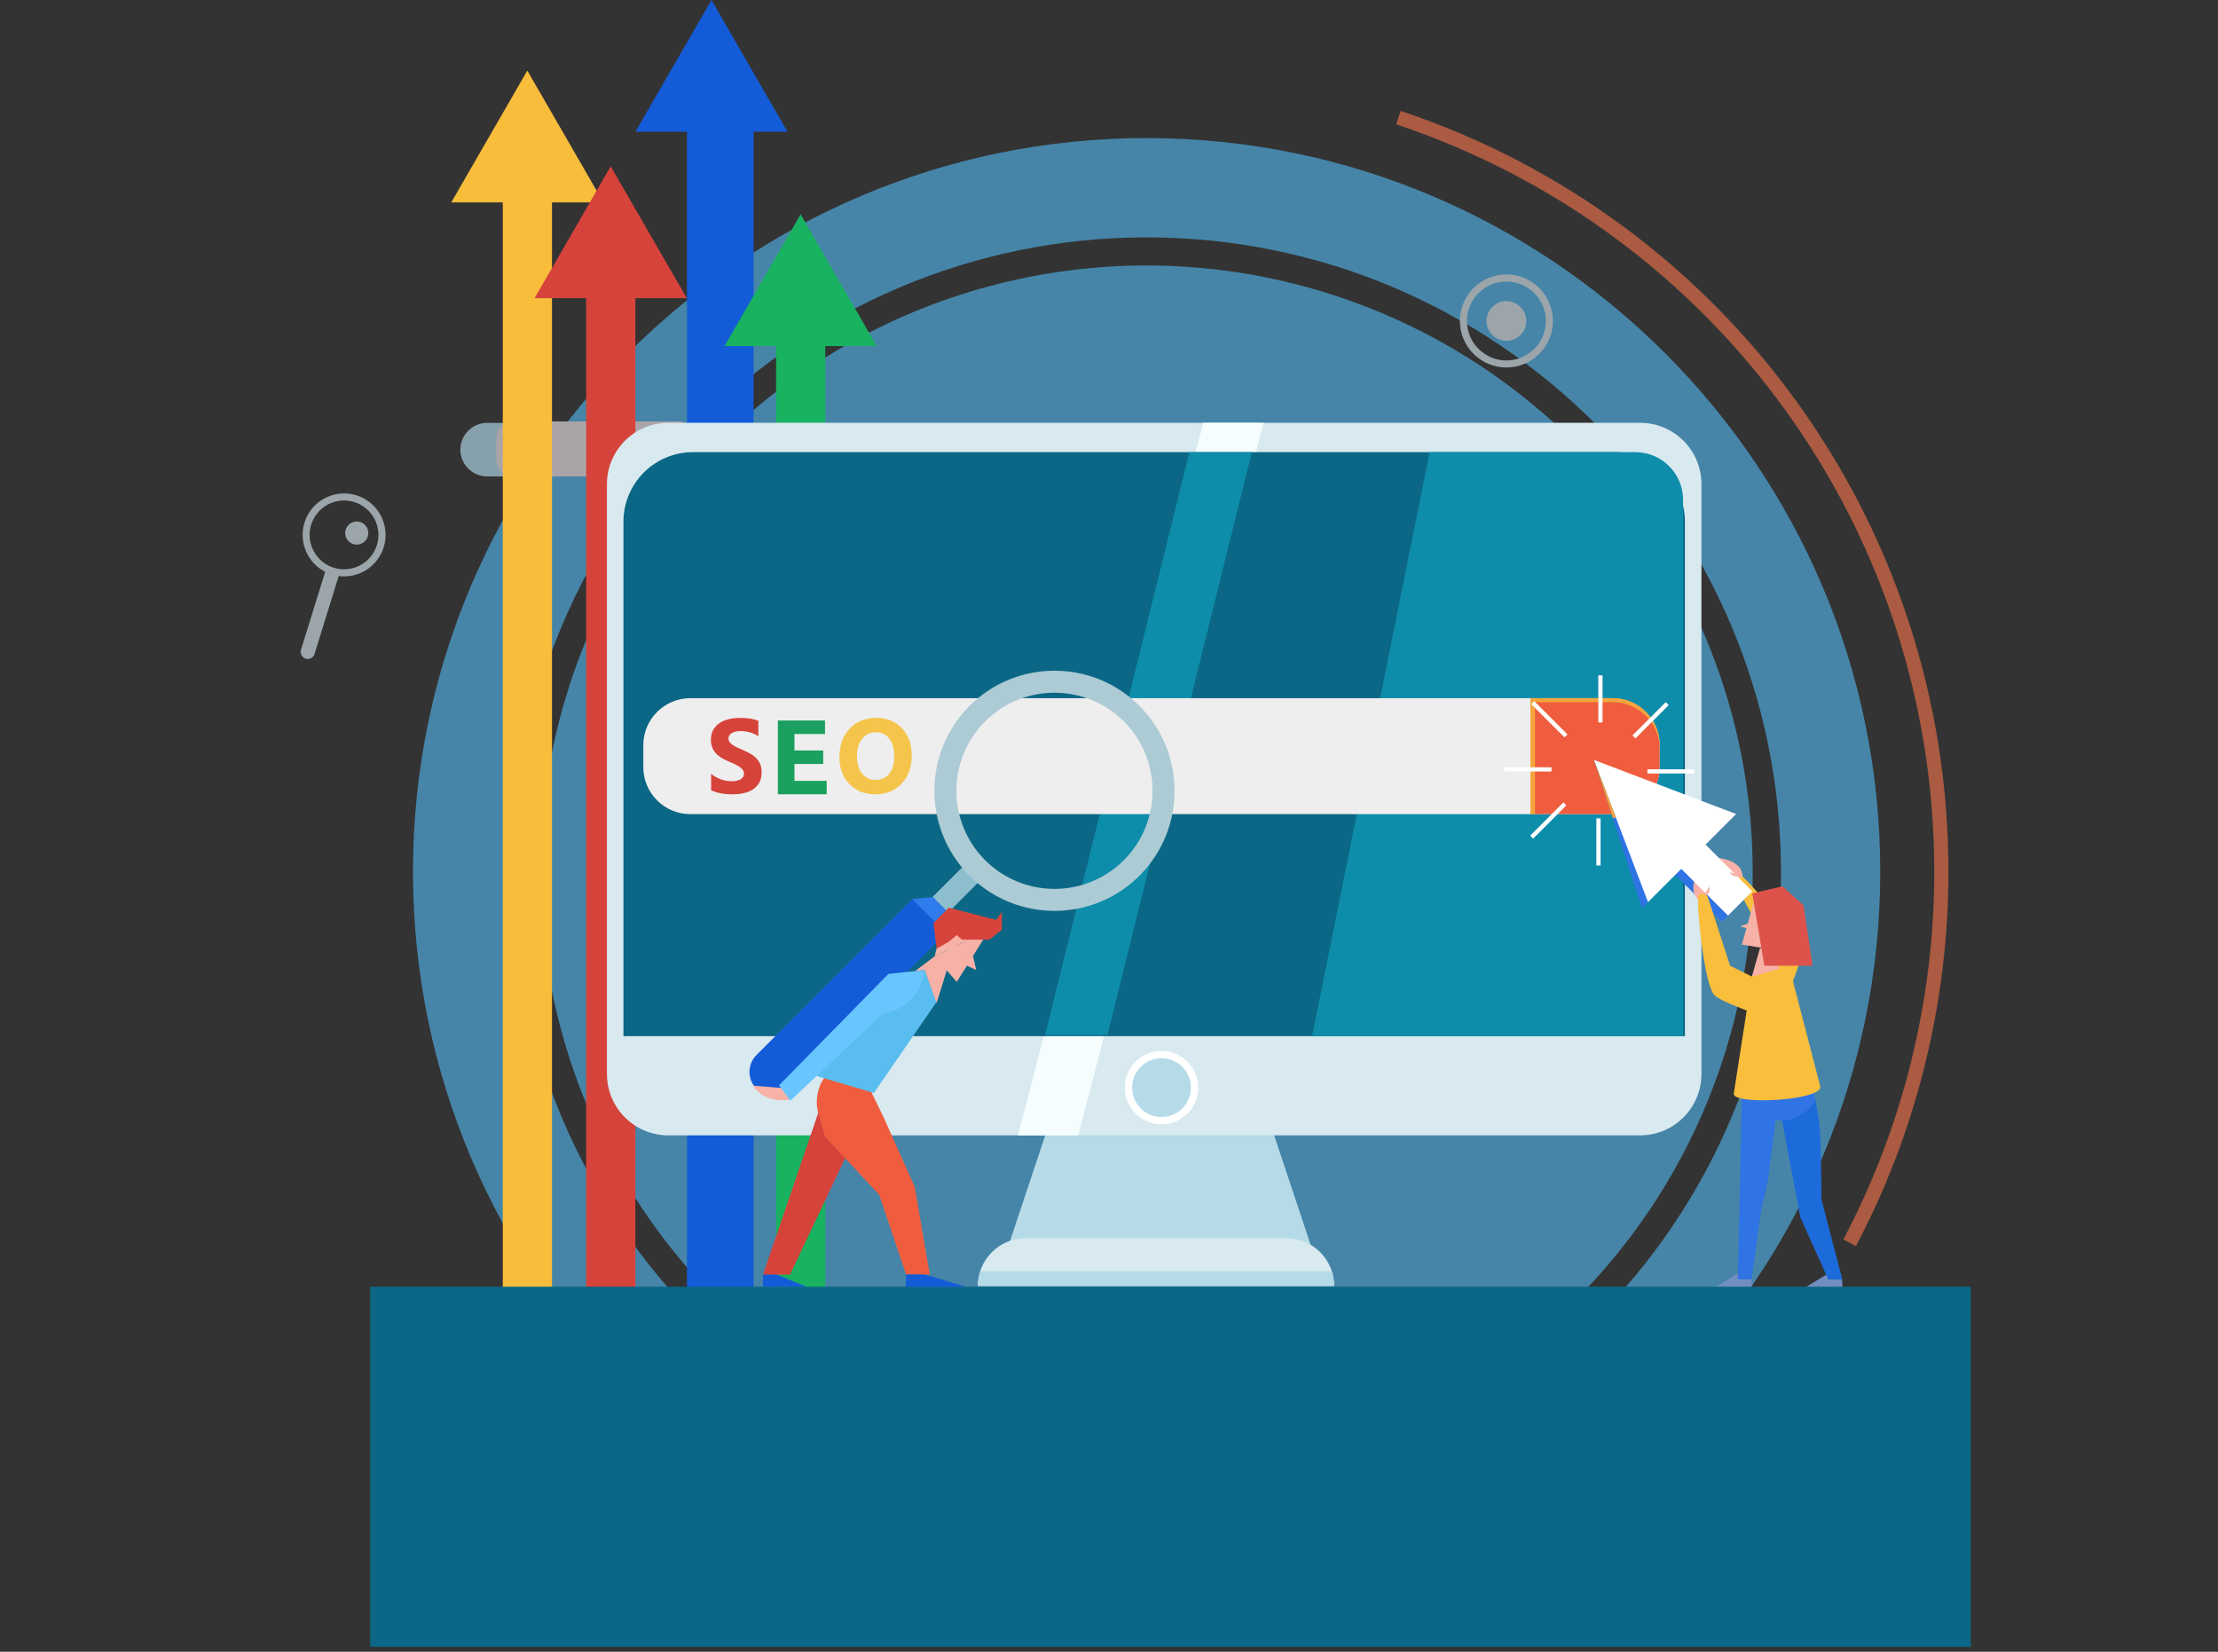
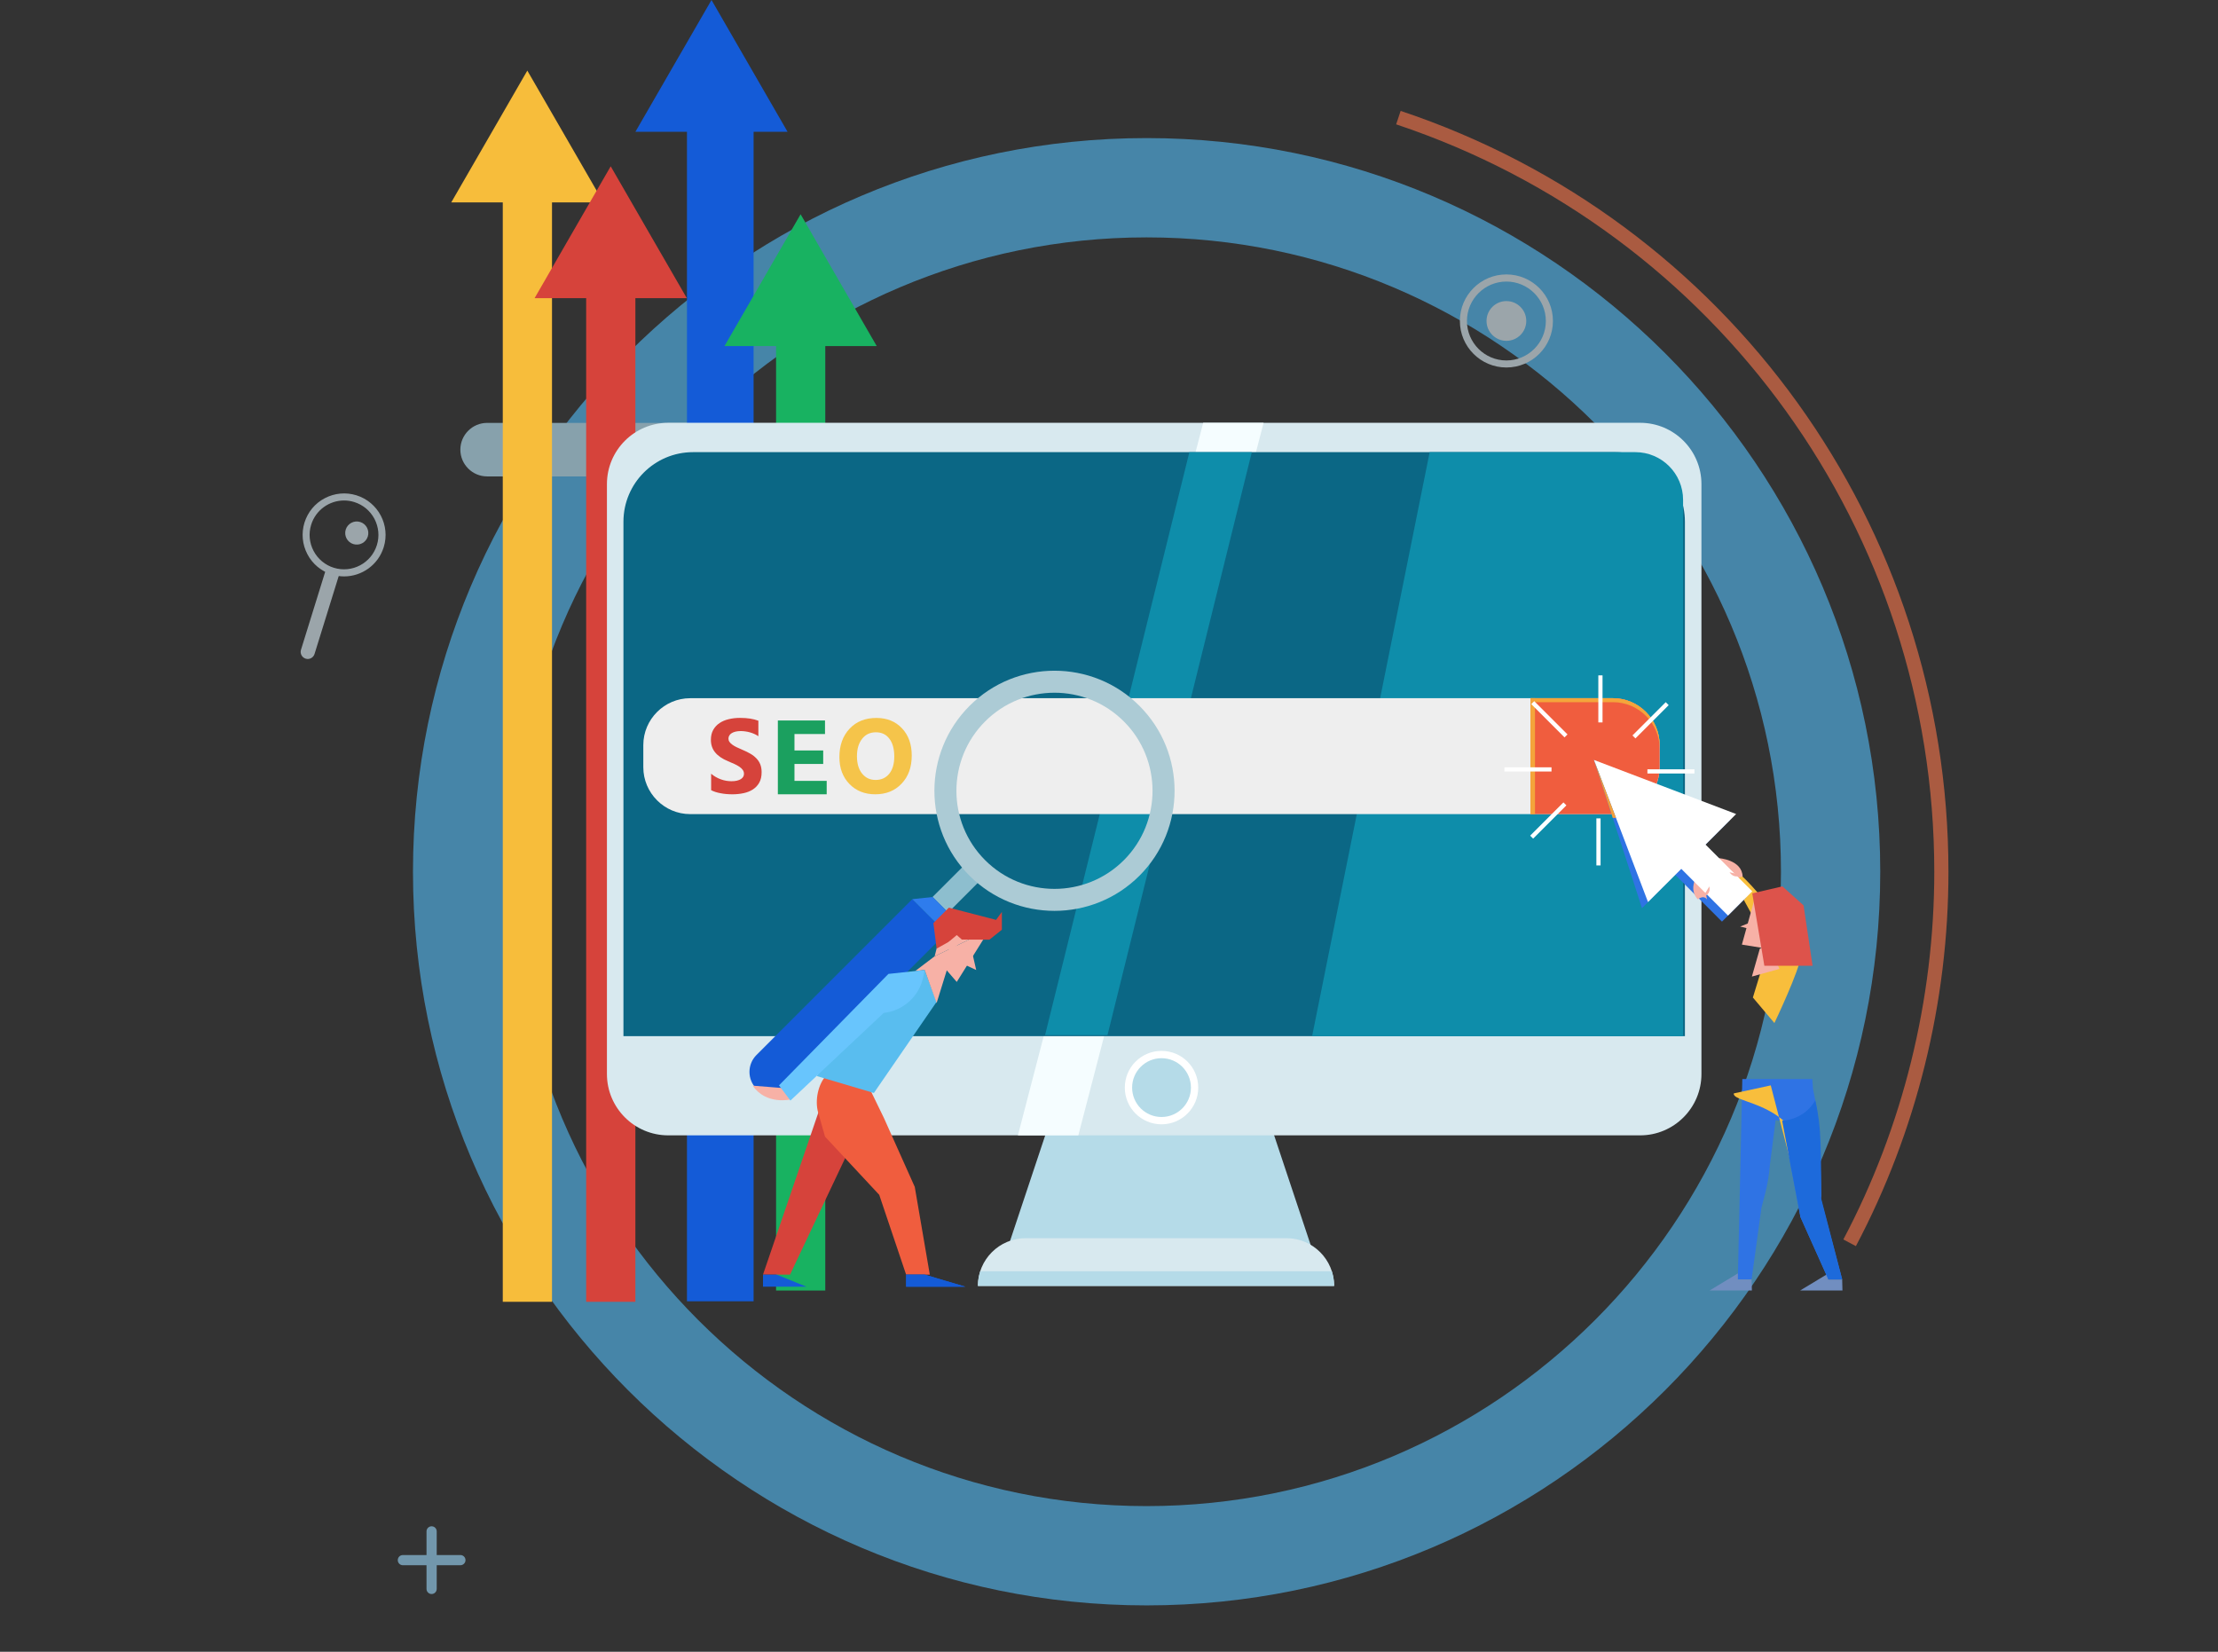
<svg xmlns="http://www.w3.org/2000/svg" version="1.1" id="Layer_1" x="0px" y="0px" viewBox="0 0 470 350" style="enable-background:new 0 0 470 350;" xml:space="preserve">
  <rect x="0" y="0" width="470" height="350" fill="#333333" stroke="none" />
  <style type="text/css">
	.st0{opacity:0.59;}
	.st1{fill:#53BDF9;}
	.st2{fill:#FC764B;}
	.st3{fill:#E3F4FC;}
	.st4{fill:#9DDCFF;}
	.st5{fill:#C0ECFF;}
	.st6{fill:#FCF1F9;}
	.st7{fill:#F7BD3B;}
	.st8{fill:#D6433B;}
	.st9{fill:#145BD7;}
	.st10{fill:#18B261;}
	.st11{fill:#B5DBE8;}
	.st12{fill:#D8E9EF;}
	.st13{fill:#F5FDFF;}
	.st14{fill:#0B6785;}
	.st15{fill:#FFFFFF;}
	.st16{fill:#0E8DAA;}
	.st17{fill:#EEEEEE;}
	.st18{fill:#F05D3E;}
	.st19{fill:#F4A53B;}
	.st20{fill:#F7B1A6;}
	.st21{fill:#718EC0;}
	.st22{fill:#F8BE3C;}
	.st23{fill:#2F73E4;}
	.st24{fill:#DD534B;}
	.st25{fill:#F4A03B;}
	.st26{fill:#1BA05F;}
	.st27{fill:#F5C44A;}
	.st28{fill:#8DBECE;}
	.st29{fill:#ACCBD5;}
	.st30{fill:#2E7CED;}
	.st31{fill:#59BDEF;}
	.st32{fill:#68C5FD;}
	.st33{fill:#1D6ADB;}
</style>
  <g class="st0">
    <g>
      <g>
-         <ellipse transform="matrix(0.707 -0.707 0.707 0.707 -59.449 225.911)" class="st1" cx="242.97" cy="184.72" rx="128.49" ry="128.49" />
-       </g>
+         </g>
    </g>
    <g>
      <g>
        <path class="st1" d="M242.97,340.18c-85.72,0-155.46-69.74-155.46-155.46S157.25,29.26,242.97,29.26     c85.72,0,155.46,69.74,155.46,155.46S328.7,340.18,242.97,340.18z M242.97,50.3c-74.12,0-134.42,60.3-134.42,134.42     s60.3,134.42,134.42,134.42c74.12,0,134.42-60.3,134.42-134.42S317.09,50.3,242.97,50.3z" />
      </g>
    </g>
    <g>
      <g>
        <path class="st2" d="M393.27,264.05l-2.66-1.41c12.61-23.83,19.27-50.78,19.27-77.93c0-71.95-45.82-135.59-114.03-158.36     l0.95-2.85c69.43,23.17,116.08,87.96,116.08,161.21C412.89,212.35,406.1,239.78,393.27,264.05z" />
      </g>
    </g>
    <g>
      <path class="st3" d="M319.21,77.87c-5.44,0-9.86-4.42-9.86-9.86c0-5.44,4.42-9.86,9.86-9.86c5.44,0,9.86,4.42,9.86,9.86    C329.07,73.45,324.64,77.87,319.21,77.87z M319.21,59.66c-4.61,0-8.36,3.75-8.36,8.36c0,4.61,3.75,8.36,8.36,8.36    c4.61,0,8.36-3.75,8.36-8.36C327.56,63.4,323.81,59.66,319.21,59.66z" />
    </g>
    <g>
      <path class="st3" d="M323.42,68.01c0,2.33-1.89,4.21-4.21,4.21s-4.21-1.89-4.21-4.21s1.89-4.21,4.21-4.21    S323.42,65.68,323.42,68.01z" />
    </g>
    <g>
      <path class="st4" d="M91.46,337.77c-0.6,0-1.08-0.48-1.08-1.08V324.5c0-0.6,0.48-1.08,1.08-1.08c0.6,0,1.08,0.48,1.08,1.08v12.19    C92.54,337.28,92.06,337.77,91.46,337.77z" />
    </g>
    <g>
      <path class="st4" d="M97.56,331.67H85.37c-0.6,0-1.08-0.48-1.08-1.08s0.48-1.08,1.08-1.08h12.19c0.6,0,1.08,0.48,1.08,1.08    S98.15,331.67,97.56,331.67z" />
    </g>
    <g>
      <path class="st3" d="M72.91,122.14c-0.86,0-1.74-0.13-2.6-0.4c-2.24-0.7-4.08-2.22-5.17-4.3c-1.09-2.08-1.31-4.46-0.62-6.7    c0.7-2.24,2.22-4.08,4.3-5.17c2.08-1.09,4.46-1.31,6.7-0.62c4.63,1.44,7.23,6.37,5.79,11v0    C80.14,119.72,76.66,122.14,72.91,122.14z M72.91,106.05c-3.11,0-6,2.01-6.97,5.13c-0.58,1.86-0.4,3.83,0.51,5.56    c0.91,1.72,2.43,2.99,4.29,3.57c3.84,1.19,7.93-0.96,9.12-4.8c0.58-1.86,0.39-3.83-0.51-5.56c-0.91-1.72-2.43-2.99-4.29-3.57    C74.35,106.16,73.63,106.05,72.91,106.05z" />
    </g>
    <g>
      <path class="st3" d="M70.53,121.03c-0.49-0.15-0.94-0.35-1.38-0.58c-0.02,0.04-0.04,0.09-0.06,0.13l-5.31,17.11    c-0.25,0.79,0.2,1.63,0.99,1.88c0.79,0.25,1.63-0.2,1.88-0.99l5.31-17.11c0.01-0.05,0.02-0.09,0.03-0.14    C71.5,121.27,71.01,121.18,70.53,121.03z" />
    </g>
    <g>
      <path class="st3" d="M77.94,113.68c-0.4,1.29-1.77,2.01-3.07,1.61c-1.29-0.4-2.01-1.77-1.61-3.07c0.4-1.29,1.77-2.01,3.07-1.61    C77.62,111.01,78.34,112.39,77.94,113.68z" />
    </g>
    <g>
      <path class="st5" d="M218.82,133.03h-60.35c-3.12,0-5.67-2.55-5.67-5.67l0,0c0-3.12,2.55-5.67,5.67-5.67h60.35    c3.12,0,5.67,2.55,5.67,5.67l0,0C224.48,130.48,221.93,133.03,218.82,133.03z" />
    </g>
    <g>
      <path class="st6" d="M211.45,133.03h-45.49c-1.99,0-3.61-1.62-3.61-3.61V125c0-1.99,1.62-3.61,3.61-3.61h45.49    c1.99,0,3.61,1.62,3.61,3.61v4.42C215.06,131.41,213.43,133.03,211.45,133.03z" />
    </g>
    <g>
      <path class="st5" d="M149.22,100.95h-46c-3.12,0-5.67-2.55-5.67-5.67l0,0c0-3.12,2.55-5.67,5.67-5.67h46    c3.12,0,5.67,2.55,5.67,5.67l0,0C154.89,98.39,152.34,100.95,149.22,100.95z" />
    </g>
    <g>
-       <path class="st6" d="M143.68,100.95h-34.82c-2.02,0-3.67-1.65-3.67-3.67v-4.31c0-2.02,1.65-3.67,3.67-3.67h34.82    c2.02,0,3.67,1.65,3.67,3.67v4.31C147.35,99.29,145.7,100.95,143.68,100.95z" />
-     </g>
+       </g>
  </g>
  <g>
    <rect x="106.54" y="37.65" class="st7" width="10.43" height="238.2" />
    <polygon class="st7" points="111.74,42.89 95.62,42.89 103.68,28.93 111.74,14.96 119.81,28.93 127.87,42.89  " />
    <rect x="124.21" y="51.29" class="st8" width="10.43" height="224.56" />
    <polygon class="st8" points="129.41,63.18 113.28,63.18 121.34,49.21 129.41,35.24 137.47,49.21 145.54,63.18  " />
    <rect x="145.57" y="21.75" class="st9" width="14.12" height="253.99" />
    <polygon class="st9" points="150.77,27.93 134.64,27.93 142.7,13.97 150.77,0 158.83,13.97 166.89,27.93  " />
    <rect x="164.45" y="67.06" class="st10" width="10.43" height="206.4" />
    <polygon class="st10" points="169.65,73.33 153.52,73.33 161.59,59.36 169.65,45.4 177.71,59.36 185.78,73.33  " />
  </g>
  <g>
    <polygon class="st11" points="279.07,267.82 212.41,267.82 227.45,222.68 264.03,222.68  " />
    <path class="st12" d="M347.54,240.58H141.61c-7.18,0-13-5.82-13-13V102.59c0-7.18,5.82-13,13-13h205.93c7.18,0,13,5.82,13,13   v124.99C360.54,234.76,354.72,240.58,347.54,240.58z" />
    <polygon class="st13" points="215.7,240.58 228.5,240.58 267.76,89.59 254.96,89.59  " />
    <path class="st14" d="M357.04,219.56H132.11v-109c0-8.15,6.6-14.75,14.75-14.75h195.43c8.15,0,14.75,6.6,14.75,14.75V219.56z" />
    <path class="st15" d="M253.91,230.46c0,4.3-3.48,7.78-7.78,7.78c-4.3,0-7.78-3.48-7.78-7.78c0-4.3,3.48-7.78,7.78-7.78   C250.43,222.68,253.91,226.16,253.91,230.46z" />
    <circle class="st11" cx="246.13" cy="230.46" r="6.23" />
    <path class="st12" d="M282.71,272.49h-75.49l0,0c0-5.59,4.53-10.12,10.12-10.12h55.26C278.18,262.37,282.71,266.9,282.71,272.49   L282.71,272.49z" />
    <path class="st11" d="M207.72,269.38c-0.32,0.98-0.5,2.03-0.5,3.11h75.49c0-1.09-0.18-2.13-0.5-3.11H207.72z" />
    <path class="st16" d="M356.65,219.56h-78.61l24.91-123.75h43.58c5.59,0,10.12,4.53,10.12,10.12V219.56z" />
    <polygon class="st16" points="234.68,219.34 221.45,219.34 252.03,95.82 265.26,95.82  " />
  </g>
  <path class="st17" d="M341.75,172.51h-195.5c-5.46,0-9.93-4.47-9.93-9.93v-4.7c0-5.46,4.47-9.93,9.93-9.93h195.5  c5.46,0,9.93,4.47,9.93,9.93v4.7C351.68,168.04,347.21,172.51,341.75,172.51z" />
  <path class="st18" d="M341.75,172.51h-17.43v-24.57h17.43c5.46,0,9.93,4.47,9.93,9.93v4.7  C351.68,168.04,347.21,172.51,341.75,172.51z" />
  <rect x="324.31" y="147.94" class="st19" width="0.96" height="24.57" />
  <path class="st19" d="M341.8,147.94h-17.48v0.85h17.48c5.44,0,9.88,4.45,9.88,9.88v-0.85C351.68,152.39,347.23,147.94,341.8,147.94z  " />
  <g>
    <rect x="338.69" y="143.11" class="st15" width="0.89" height="9.97" />
    <rect x="353.64" y="158.47" transform="matrix(-1.836970e-16 1 -1 -1.836970e-16 517.532 -190.626)" class="st15" width="0.89" height="9.97" />
    <rect x="338.28" y="173.41" transform="matrix(-1 -1.224647e-16 1.224647e-16 -1 677.447 356.794)" class="st15" width="0.89" height="9.97" />
    <rect x="323.34" y="158.06" transform="matrix(6.123234e-17 -1 1 6.123234e-17 160.738 486.821)" class="st15" width="0.89" height="9.97" />
    <rect x="327.92" y="147.41" transform="matrix(0.707 -0.707 0.707 0.707 -11.58 276.821)" class="st15" width="0.89" height="9.97" />
    <rect x="349.34" y="147.7" transform="matrix(0.707 0.707 -0.707 0.707 210.411 -202.618)" class="st15" width="0.89" height="9.97" />
    <rect x="349.05" y="169.12" transform="matrix(-0.707 0.707 -0.707 -0.707 719.738 50.085)" class="st15" width="0.89" height="9.97" />
    <rect x="327.63" y="168.83" transform="matrix(-0.707 -0.707 0.707 -0.707 437.147 528.701)" class="st15" width="0.89" height="9.97" />
  </g>
  <polygon class="st20" points="198.05,202.64 199.85,195.6 209.65,197.01 " />
  <g>
    <g>
      <polygon class="st21" points="387.45,269.83 381.46,273.45 390.42,273.45 390.36,271.11 387.45,271.11   " />
      <path class="st22" d="M371.44,211.37l3.37-11l-7.41-13.56c0,0,0.16-2.03,1.36-1.44c1.2,0.59,13.11,14.04,12.87,17.09    c-0.24,3.05-5.63,14.32-5.63,14.32L371.44,211.37z" />
      <path class="st23" d="M384.22,230.95l0.8,4.02c0.1,0.49,1.19,18.55,0.86,18.89l-4.7-15.94l-10.02-1.28l-0.41-0.74    c-0.17-0.3-0.23-0.66-0.17-1.01l0.65-3.93H384.22z" />
      <path class="st23" d="M384.03,228.67l1.89,25.7l4.44,16.73h-2.92l-5.92-13.2l-3.88-20.43l-1.38-0.13l-1.2,9.38    c-0.16,2.1-0.5,4.18-1.03,6.22l-0.78,3.01l-2.08,15.14h-2.92l0.95-42.44H384.03z" />
-       <path class="st22" d="M367.4,231.69l3.91-25.14l7.83-1.7l6.55,25.24C386.73,233.25,366.86,234.28,367.4,231.69z" />
+       <path class="st22" d="M367.4,231.69l7.83-1.7l6.55,25.24C386.73,233.25,366.86,234.28,367.4,231.69z" />
      <polygon class="st20" points="372.91,201.03 371.23,206.93 377.06,205.31 374.99,200   " />
      <polygon class="st20" points="371.95,189.94 369.11,200.16 377.06,201.44   " />
      <polygon class="st24" points="371.31,189.3 373.87,204.64 384.09,204.64 382.18,191.85 377.7,187.82   " />
      <path class="st20" d="M367.95,187.16l-3.76-5.32c0,0,4.98,0.31,5.08,3.93c-0.14,0.01-0.39,0.04-0.66,0.17    c-0.16,0.08-0.42,0.22-0.57,0.52C367.89,186.76,367.93,187.05,367.95,187.16z" />
      <polygon class="st23" points="370.03,190.15 360.13,180.24 366.61,173.76 351.55,168.04 337.76,161.03 347.94,192.43     354.99,185.38 364.89,195.29   " />
      <path class="st20" d="M361.72,190.58l-1.28-6.39c0,0-3.2,3.83-0.64,6.39c0.1-0.1,0.29-0.26,0.58-0.36    c0.17-0.06,0.44-0.16,0.77-0.06C361.47,190.25,361.65,190.48,361.72,190.58z" />
      <polygon class="st15" points="371.31,188.87 361.41,178.97 367.89,172.49 352.82,166.76 337.76,161.03 343.49,176.09     349.22,191.15 356.27,184.11 366.17,194.01   " />
      <polygon class="st20" points="370.35,195.69 368.75,196.33 371.31,196.97   " />
-       <path class="st22" d="M376.91,209.75l-10.3-5.11l-4.76-14.7c0,0-1.59-1.28-1.98,0c-0.4,1.28,1.19,19.17,3.57,21.09    c2.38,1.92,14.27,5.75,14.27,5.75L376.91,209.75z" />
      <path class="st20" d="M361.56,189.73c0,0,0.97-0.55,0.65-1.91l-0.92,1.55L361.56,189.73z" />
      <path class="st20" d="M368.32,185.67c0,0-1.07,0.32-1.83-0.84l1.76,0.4L368.32,185.67z" />
      <polygon class="st21" points="368.26,269.83 362.27,273.45 371.23,273.45 371.17,271.11 368.26,271.11   " />
    </g>
    <polygon class="st25" points="337.76,161.03 341.75,173.31 342.44,173.31  " />
  </g>
-   <rect x="78.45" y="272.65" class="st14" width="339.17" height="76.32" />
  <g>
    <g>
      <g>
        <path class="st8" d="M150.69,167.44v-3.49c0.63,0.53,1.32,0.93,2.06,1.19c0.74,0.27,1.49,0.4,2.25,0.4     c0.44,0,0.83-0.04,1.16-0.12c0.33-0.08,0.61-0.19,0.83-0.33c0.22-0.14,0.39-0.31,0.5-0.5c0.11-0.19,0.16-0.4,0.16-0.63     c0-0.31-0.09-0.58-0.26-0.82c-0.17-0.24-0.41-0.46-0.71-0.67c-0.3-0.2-0.66-0.4-1.07-0.59c-0.41-0.19-0.86-0.38-1.34-0.58     c-1.22-0.51-2.13-1.13-2.73-1.87c-0.6-0.73-0.9-1.62-0.9-2.66c0-0.81,0.16-1.51,0.49-2.1c0.33-0.59,0.77-1.07,1.34-1.45     c0.56-0.38,1.22-0.66,1.96-0.83c0.74-0.18,1.53-0.27,2.36-0.27c0.81,0,1.54,0.05,2.17,0.15c0.63,0.1,1.21,0.25,1.74,0.45V156     c-0.26-0.18-0.55-0.34-0.86-0.48c-0.31-0.14-0.63-0.25-0.95-0.34c-0.33-0.09-0.65-0.16-0.98-0.2c-0.32-0.04-0.63-0.07-0.92-0.07     c-0.4,0-0.76,0.04-1.09,0.11c-0.33,0.08-0.6,0.18-0.83,0.32c-0.23,0.14-0.4,0.3-0.52,0.5c-0.12,0.19-0.19,0.41-0.19,0.65     c0,0.26,0.07,0.5,0.21,0.7c0.14,0.21,0.33,0.4,0.59,0.59c0.25,0.19,0.56,0.37,0.93,0.55c0.36,0.18,0.77,0.36,1.23,0.55     c0.63,0.26,1.19,0.54,1.69,0.83c0.5,0.29,0.93,0.63,1.28,1c0.36,0.37,0.63,0.79,0.82,1.27c0.19,0.48,0.28,1.03,0.28,1.66     c0,0.87-0.17,1.61-0.5,2.2c-0.33,0.59-0.78,1.07-1.35,1.44c-0.57,0.37-1.23,0.63-1.98,0.79c-0.75,0.16-1.55,0.24-2.38,0.24     c-0.86,0-1.67-0.07-2.45-0.22C151.93,167.95,151.26,167.73,150.69,167.44z" />
      </g>
    </g>
    <g>
      <g>
        <path class="st26" d="M175.18,168.31h-10.35v-15.64h9.99v2.87h-6.47v3.48h6.09v2.86h-6.09v3.58h6.83V168.31z" />
      </g>
    </g>
    <g>
      <path class="st27" d="M185.47,168.31c-2.24,0-4.06-0.73-5.48-2.19c-1.41-1.46-2.12-3.36-2.12-5.7c0-2.47,0.72-4.47,2.15-6    c1.43-1.53,3.33-2.29,5.69-2.29c2.23,0,4.04,0.73,5.42,2.19c1.38,1.46,2.07,3.39,2.07,5.78c0,2.46-0.71,4.44-2.14,5.94    C189.63,167.56,187.77,168.31,185.47,168.31z M185.62,155.17c-1.24,0-2.22,0.46-2.94,1.39c-0.73,0.93-1.09,2.15-1.09,3.68    c0,1.55,0.36,2.77,1.09,3.68c0.73,0.9,1.68,1.35,2.86,1.35c1.21,0,2.18-0.44,2.89-1.31c0.71-0.88,1.07-2.09,1.07-3.65    c0-1.62-0.35-2.88-1.04-3.78C187.77,155.62,186.82,155.17,185.62,155.17z" />
    </g>
  </g>
  <g>
    <g>
      <g>
        <rect x="197.68" y="185.49" transform="matrix(0.707 -0.707 0.707 0.707 -73.293 198.691)" class="st28" width="11.03" height="4.67" />
      </g>
    </g>
    <g>
      <g>
        <path class="st29" d="M205.45,185.57c-9.93-9.93-9.93-26.07,0-36c9.93-9.93,26.07-9.93,36,0c9.93,9.93,9.93,26.07,0,36     C231.52,195.49,215.37,195.49,205.45,185.57z M238.15,152.87c-8.11-8.11-21.29-8.11-29.4,0c-8.11,8.11-8.11,21.29,0,29.4     c8.11,8.11,21.29,8.11,29.4,0C246.25,174.16,246.25,160.97,238.15,152.87z" />
      </g>
    </g>
    <path class="st9" d="M160.3,230.72L160.3,230.72c-1.98-1.98-1.98-5.19,0-7.17l33.01-33.01l7.17,7.17l-33.01,33.01   C165.49,232.7,162.28,232.7,160.3,230.72z" />
    <polygon class="st30" points="200.95,193.37 200.48,197.71 193.31,190.53 197.65,190.07  " />
  </g>
  <polygon class="st8" points="181.64,240.02 167.41,270.09 161.68,270.09 174.83,231.6 " />
  <path class="st18" d="M181.64,221.84l-6.45,5.92c-1.86,1.92-2.55,5.43-1.82,7.99l1.46,5.11l11.48,12.32l5.7,16.92h5.02l-3.19-18.6  l-6.54-14.61l-2.93-6.03L181.64,221.84z" />
  <polygon class="st31" points="173.09,228.02 185.18,231.6 198.47,212.29 195.94,205.54 179.51,216.65 " />
  <path class="st20" d="M167.59,232.96c0,0-5.24,1.27-8.09-2.91l6.28,0.5L167.59,232.96z" />
  <polygon class="st20" points="193.93,205.76 198.05,202.64 201.06,204.2 198.47,212.55 195.94,205.54 " />
  <path class="st32" d="M195.94,205.54l-7.68,0.83l-23.19,23.62l2.42,3.22l19.77-18.57l0,0c4.17-0.46,7.57-3.56,8.39-7.68  L195.94,205.54z" />
  <polygon class="st9" points="192.01,270.09 192.01,272.65 204.56,272.65 195.94,270.09 " />
  <polygon class="st9" points="192.01,270.09 192.01,272.65 204.56,272.65 195.94,270.09 " />
  <polygon class="st9" points="161.68,270.09 161.68,272.65 170.89,272.65 164.57,270.09 " />
  <g>
    <polygon class="st20" points="209.65,197.01 202.74,208.07 198.05,202.64  " />
    <polygon class="st8" points="201.92,199.08 198.47,201.01 197.79,195.6 201.06,192.33 211.07,194.92 212.3,193.23 212.3,197.01    209.65,199.12  " />
    <polygon class="st20" points="205.38,199.08 206.86,205.54 203.85,204.14  " />
    <polygon class="st20" points="203.85,199.12 202.74,198.14 201.06,199.56 201.06,202.31  " />
  </g>
  <path class="st33" d="M377.64,237.48c0.9-0.06,3.07-0.34,5.05-1.97c0.98-0.81,1.59-1.69,1.97-2.35c0.12,0.53,0.29,1.31,0.46,2.27  c0.5,2.83,0.64,5.18,0.73,9.35c0.05,2.54,0.08,5.59,0.04,9.08c1.49,5.75,2.99,11.5,4.48,17.26h-2.92l-5.92-13.2L377.64,237.48z" />
</svg>